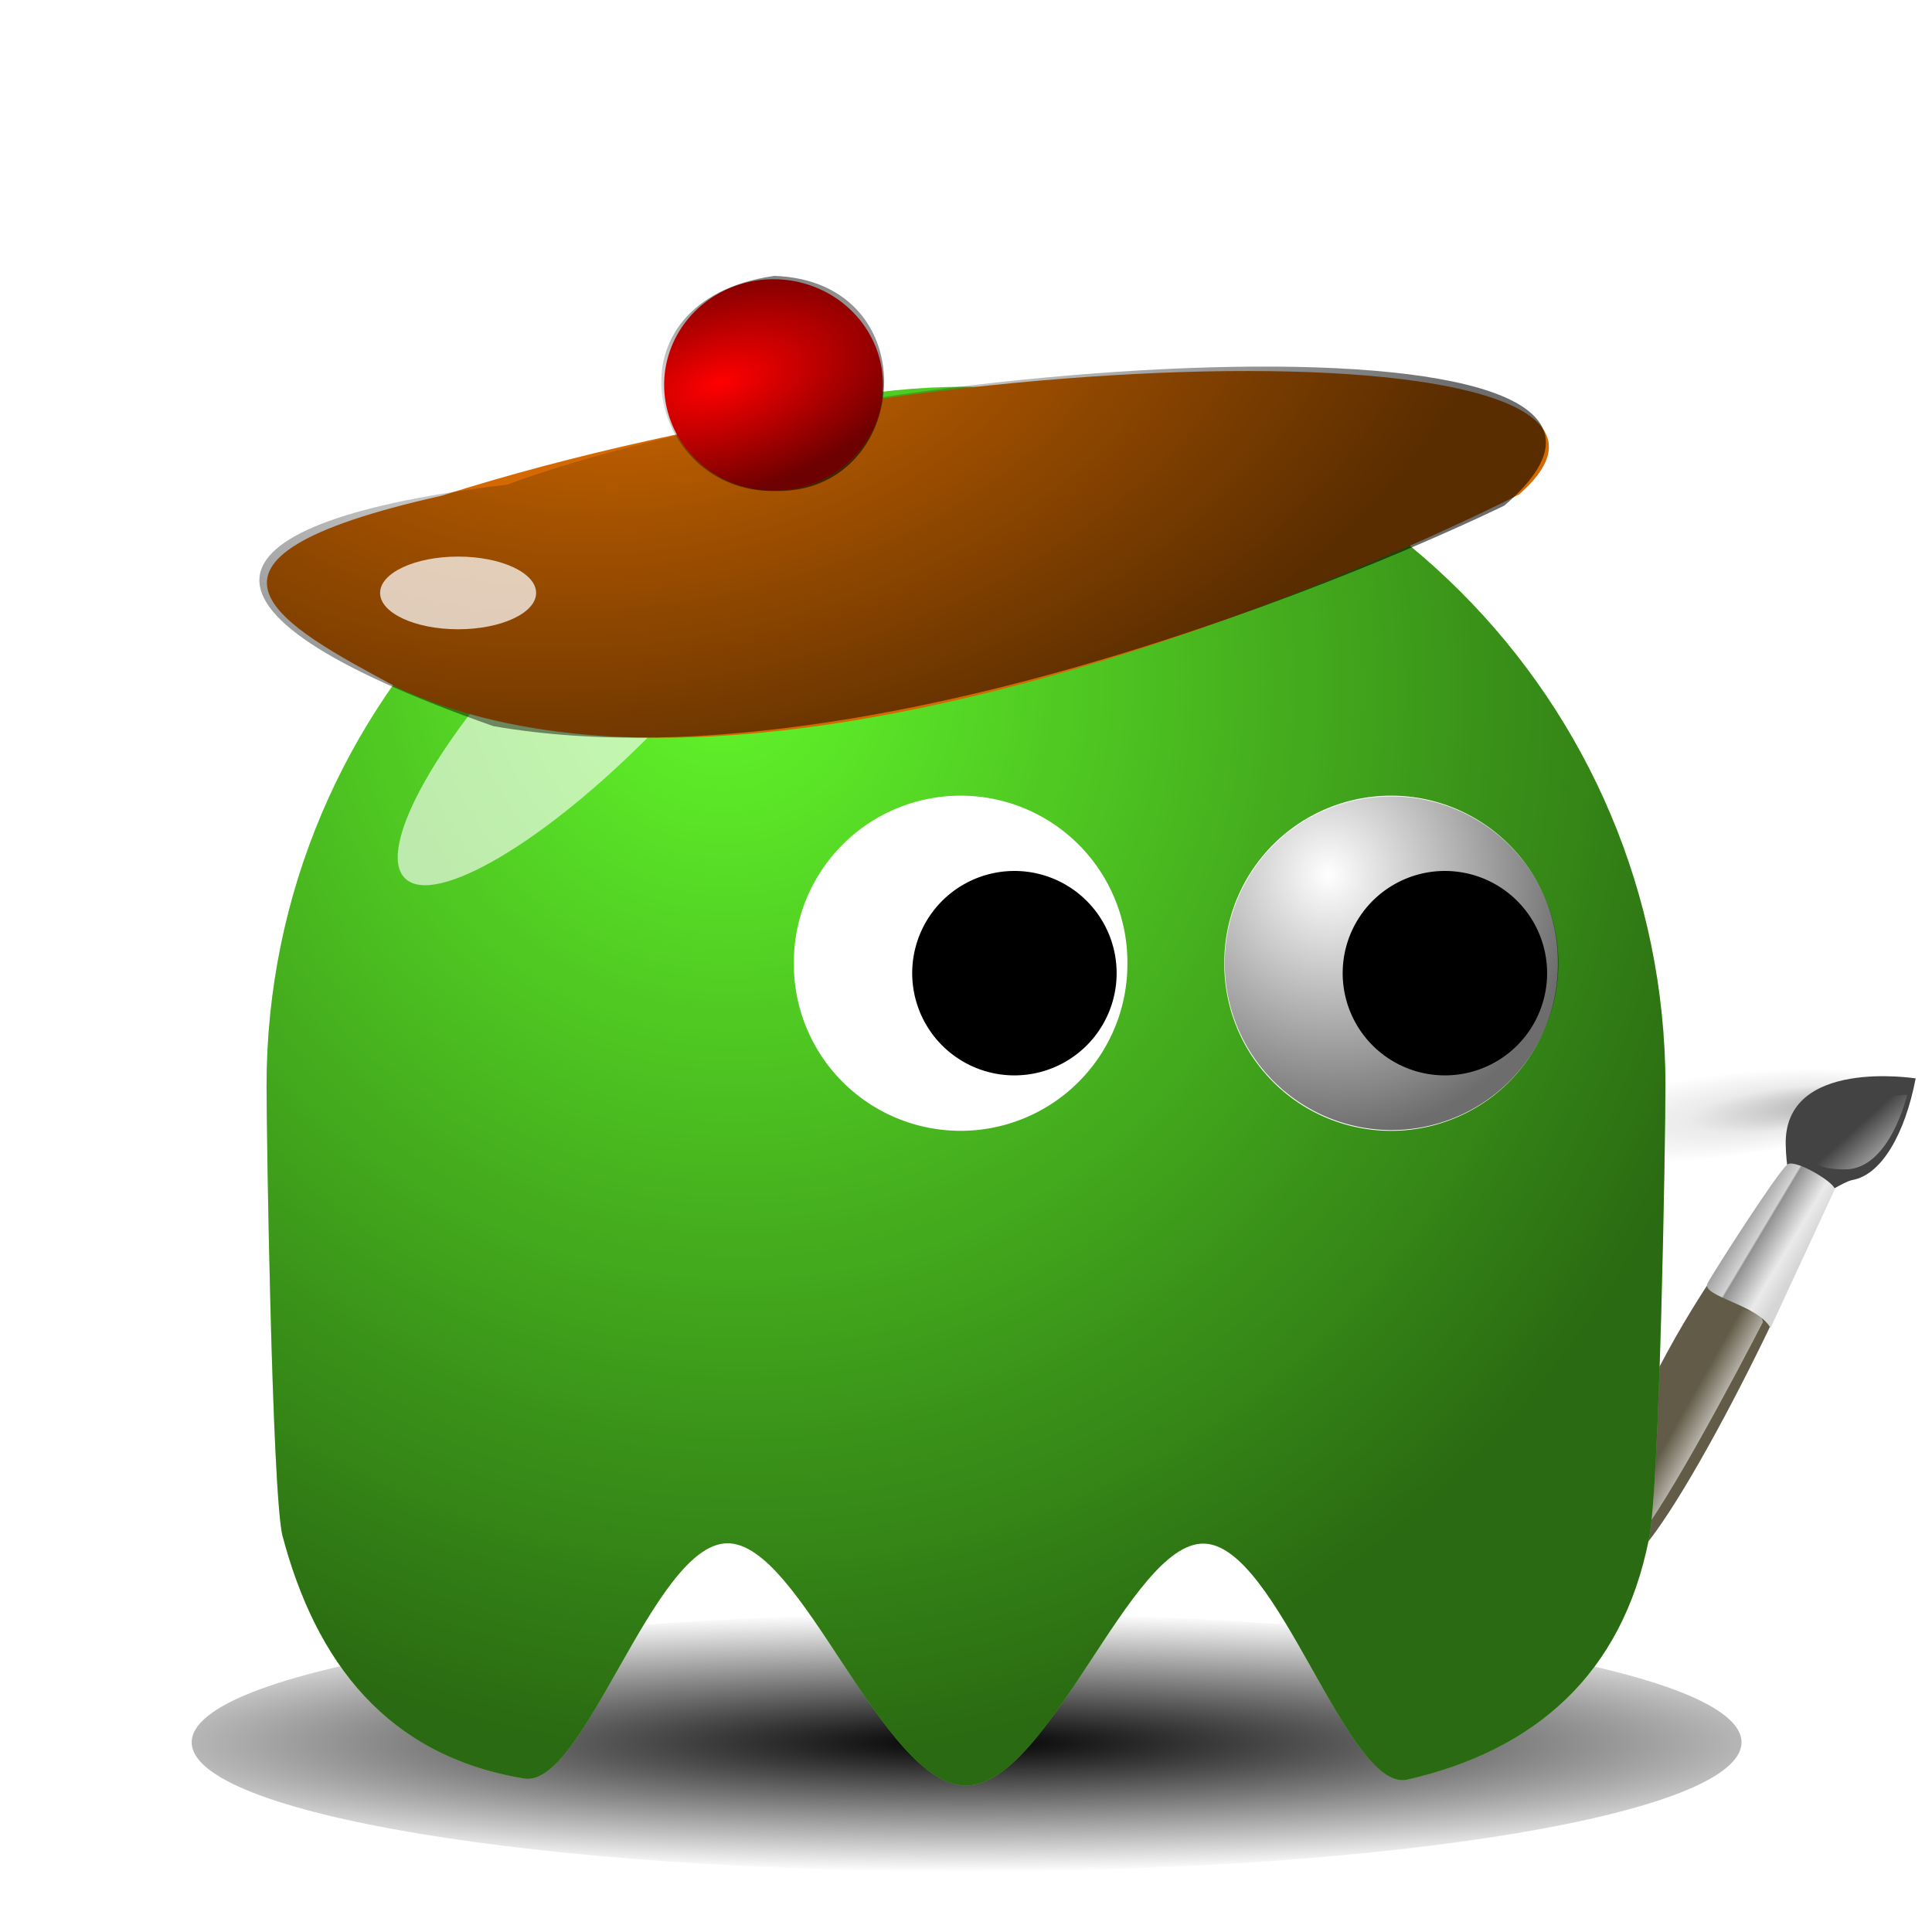
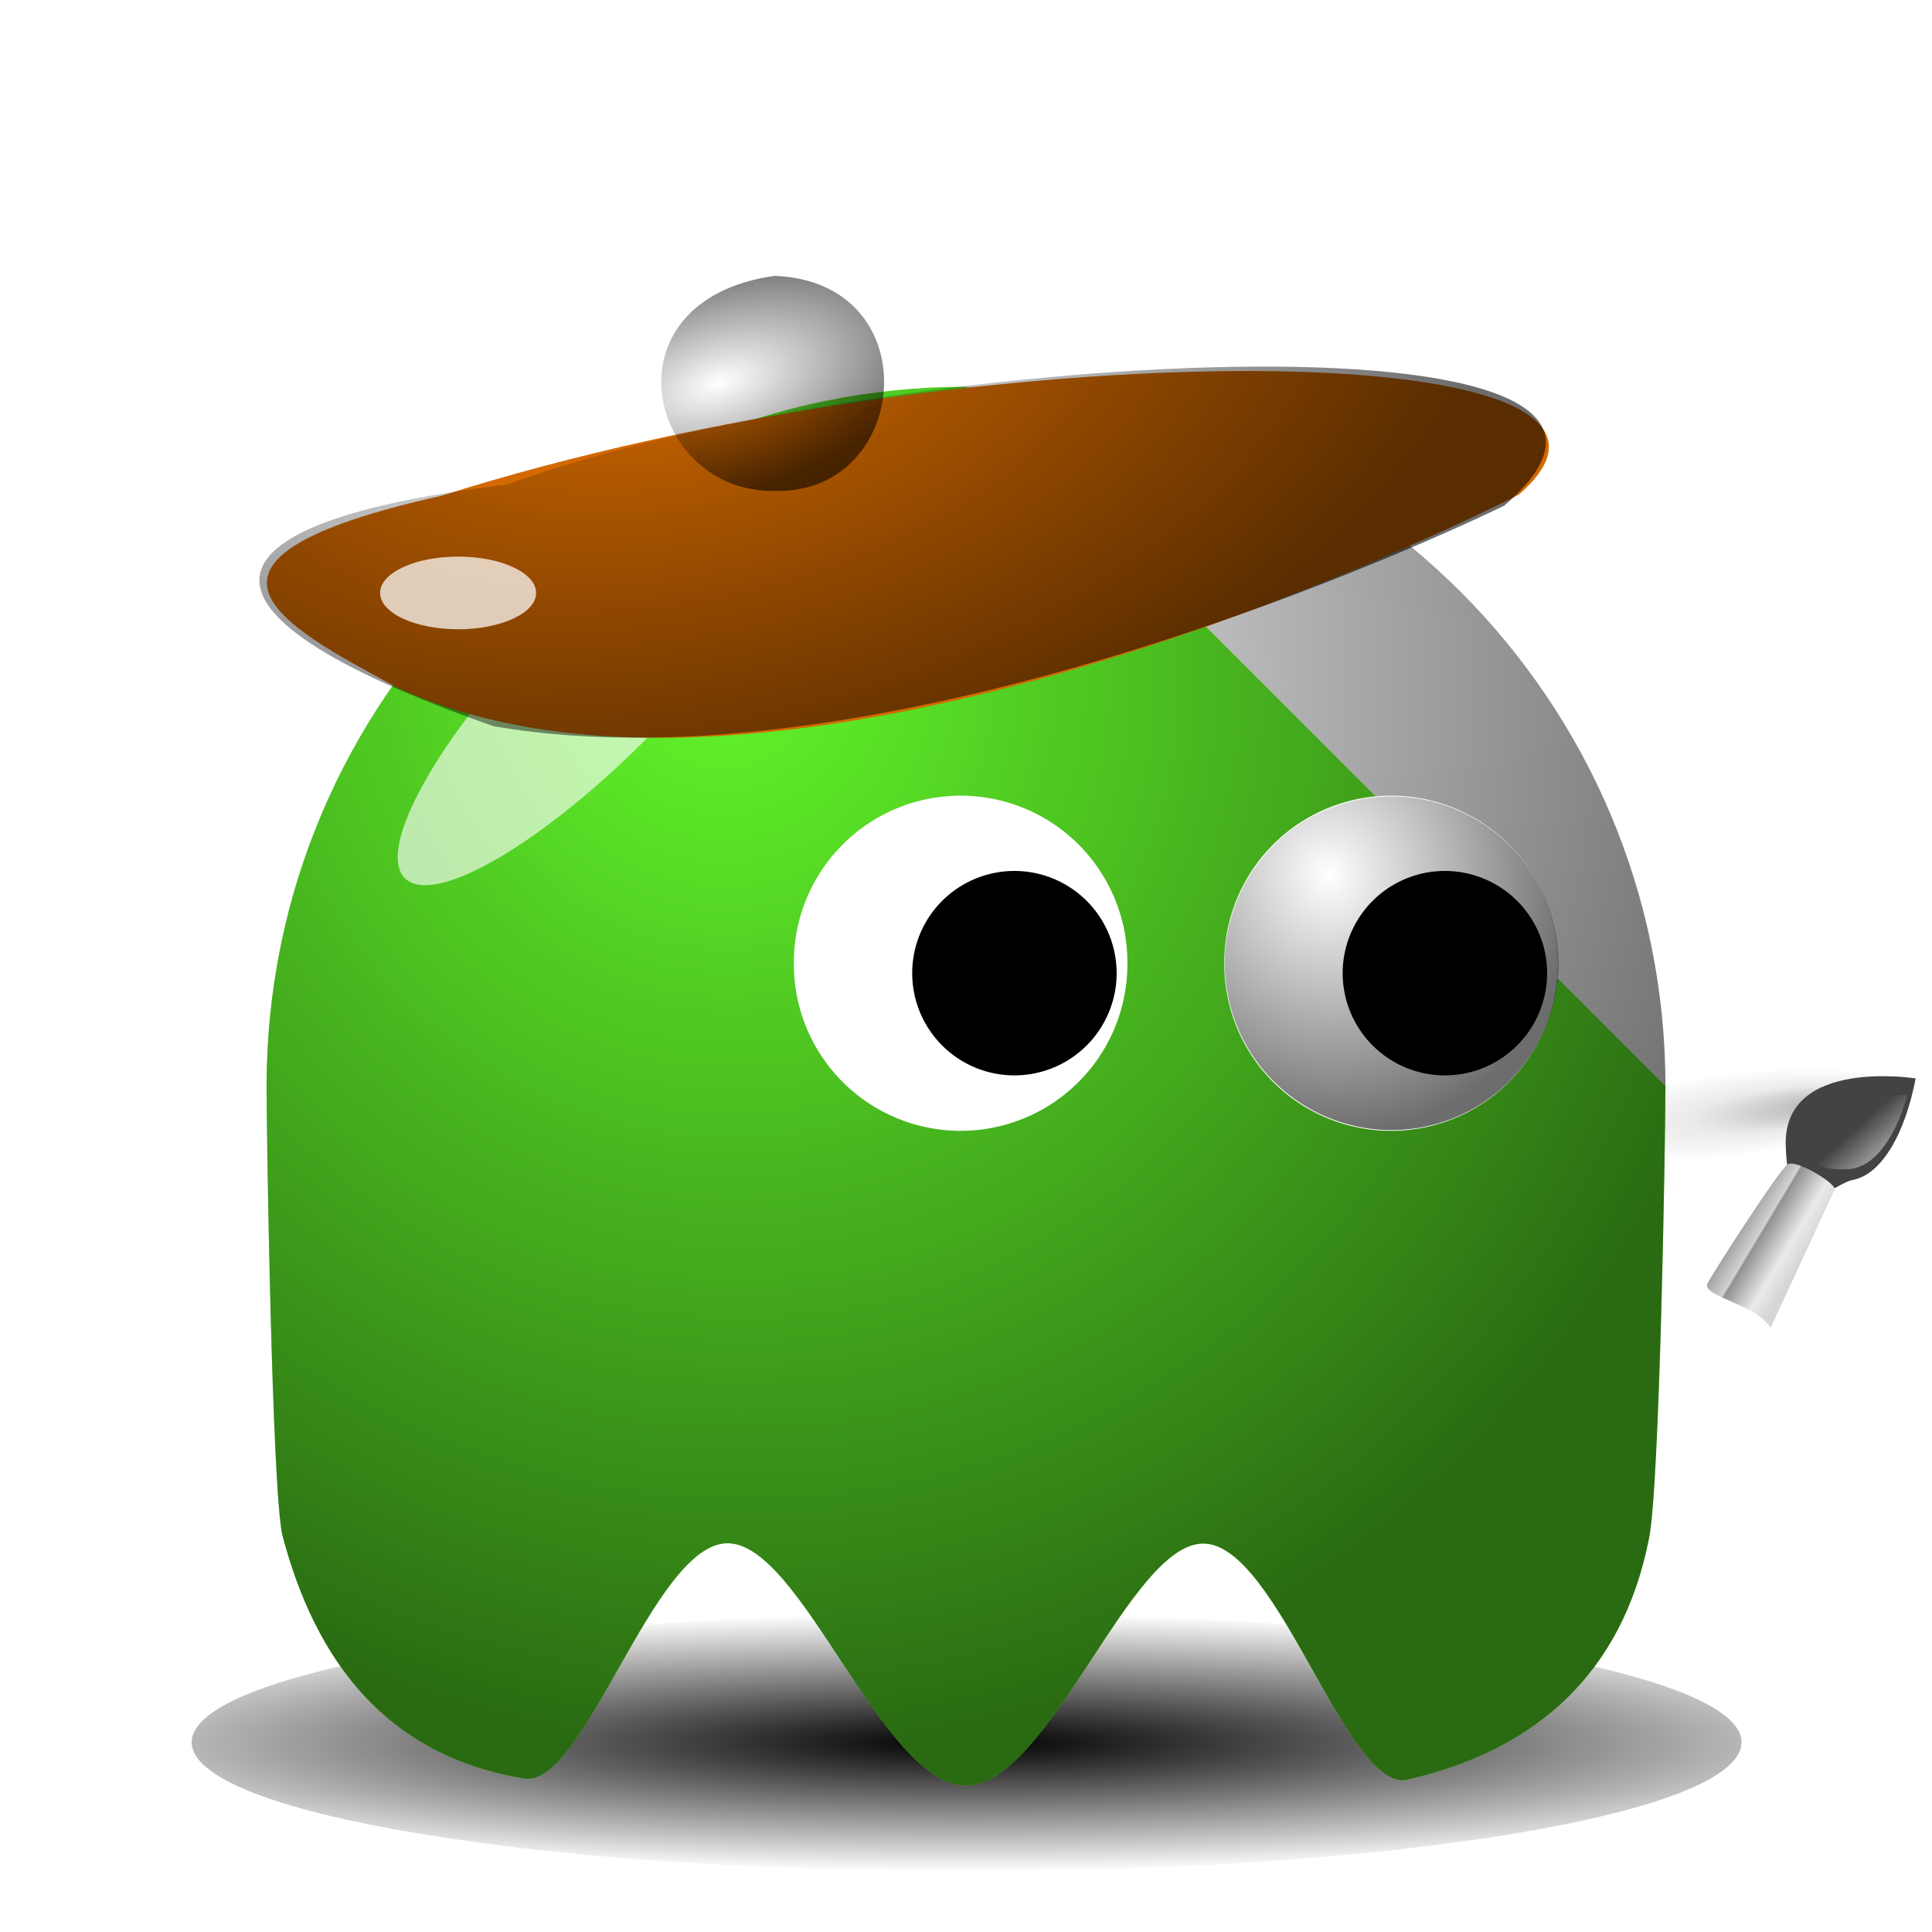
<svg xmlns="http://www.w3.org/2000/svg" xmlns:xlink="http://www.w3.org/1999/xlink" viewBox="0 0 128 128" version="1.0">
  <defs>
    <radialGradient id="i" xlink:href="#a" gradientUnits="userSpaceOnUse" cy="497.96" cx="216.99" gradientTransform="matrix(.51 1.007 -.965 .489 650.89 -406.14)" r="65" />
    <radialGradient id="h" gradientUnits="userSpaceOnUse" cy="506.35" cx="210.89" gradientTransform="matrix(1.403 0 0 .206 -89.845 403.11)" r="68">
      <stop offset="0" />
      <stop offset="1" stop-opacity="0" />
    </radialGradient>
    <radialGradient id="j" xlink:href="#a" gradientUnits="userSpaceOnUse" cy="409.86" cx="233.5" gradientTransform="matrix(.387 1.516 -1.423 .363 726.51 -93.107)" r="15.5" />
    <radialGradient id="l" xlink:href="#a" gradientUnits="userSpaceOnUse" cy="18.576" cx="40.772" gradientTransform="matrix(1.965 -.387 .225 1.14 193.07 27.912)" r="28.243" />
    <radialGradient id="c" fx="33.846" fy="37.342" gradientUnits="userSpaceOnUse" cy="37.866" cx="41.876" r="12.563">
      <stop offset="0" stop-opacity=".316" />
      <stop offset=".5" stop-opacity=".079" />
      <stop offset="1" stop-opacity="0" />
    </radialGradient>
    <radialGradient id="n" xlink:href="#a" gradientUnits="userSpaceOnUse" cy="44.685" cx="65.01" gradientTransform="matrix(.495 -.149 .076 .252 245.48 35.533)" r="28.243" />
    <linearGradient id="d" y2="4.93" xlink:href="#b" gradientUnits="userSpaceOnUse" x2="15.501" gradientTransform="scale(1.007 .993)" y1="3.308" x1="13.74" />
    <linearGradient id="a">
      <stop offset="0" stop-opacity="0" />
      <stop offset="1" stop-opacity=".572" />
    </linearGradient>
    <linearGradient id="e" y2="13.066" gradientUnits="userSpaceOnUse" x2="10.516" gradientTransform="scale(1.035 .966)" y1="11.002" x1="8.269">
      <stop offset="0" stop-color="#d6d6d6" />
      <stop offset=".258" stop-color="#eaeaea" />
      <stop offset=".706" stop-color="#919191" />
      <stop offset=".733" stop-color="#d2d2d2" />
      <stop offset="1" stop-color="#a6a6a6" />
    </linearGradient>
    <linearGradient id="b">
      <stop offset="0" stop-color="#fff" />
      <stop offset="1" stop-color="#fff" stop-opacity="0" />
    </linearGradient>
    <linearGradient id="f" y2="22.965" xlink:href="#b" gradientUnits="userSpaceOnUse" x2="2.873" gradientTransform="scale(1.37 .73)" y1="20.489" x1=".274" />
    <filter id="k" height="1.682" width="1.696" y="-.341" x="-.348">
      <feGaussianBlur stdDeviation="5.465" />
    </filter>
    <filter id="m" height="1.768" width="2.679" y="-.384" x="-.839">
      <feGaussianBlur stdDeviation="1.45" />
    </filter>
    <filter id="g" height="1.68" width="1.14" y="-.34" x="-.07">
      <feGaussianBlur stdDeviation="3.968" />
    </filter>
  </defs>
  <g fill-rule="evenodd">
    <path d="M54.439 37.866a12.563 12.563 0 11-25.126 0 12.563 12.563 0 1125.126 0z" transform="matrix(-.967 .123 -.031 -.218 155.824 77.026)" fill="url(#c)" />
-     <path d="M121.547 77.853c-2.347 7.062-11.192 24.598-13.882 25.763-2.645 1.144-2.497-.955-1.902-2.678.605-1.752 2.922-11.616 13.42-23.88 1.682-.97 2.364.795 2.364.795z" fill="#625b47" />
    <path d="M126.918 71.447s-8.757-1.394-8.61 4.415c.146 5.811 3.024 2.63 4.404 2.32 1.938-.335 3.5-3.057 4.206-6.735z" fill="#434343" />
    <path d="M9.746 9.468C11.188 7.802 16.65 1.582 18.12.914c1.439-.654 1.589-.162 1.38.337-.209.499-7.502 9.354-8.332 9.041-.829-.313-1.444-.39-1.423-.824z" fill="url(#d)" transform="matrix(-1.305 .166 -.23 -1.599 131.69 101.122)" />
    <path d="M5.226 14.482l4.178-5.289c.468 1.016 3.254 1.655 2.821 2.143s-4.387 4.255-4.85 4.431c-.46.176-2.37-1.093-2.149-1.285z" fill="url(#e)" transform="matrix(-1.305 .166 -.23 -1.599 131.69 101.122)" />
    <path d="M.921 17.977s1.406-2.97 3.65-2.713c1.694.167 1.501.673 1.501.673s-2.128 2.298-5.15 2.04z" fill="url(#f)" transform="matrix(-1.305 .166 -.23 -1.599 131.69 101.122)" />
  </g>
  <path transform="matrix(.755 0 0 .611 -91.49 -194.565)" d="M274 507.36c0 7.73-30.46 14-68 14s-68-6.27-68-14 30.46-14 68-14 68 6.27 68 14z" filter="url(#g)" fill="url(#h)" />
-   <path d="M110.34 71.96c0 3.453-.38 26.775-1.1 30.015-1.76 8.88-7.47 14-16.05 15.94-3.98.74-8.51-15.56-13.43-15.65s-10.23 16.03-15.76 16.03c-5.56 0-10.89-16.13-15.83-16.05-4.93.07-9.48 16.35-13.48 15.58-9.04-1.5-13.77-7.69-15.99-16.14-.68-3.15-1.04-26.376-1.04-29.725 0-25.577 20.76-46.336 46.34-46.336s46.34 20.759 46.34 46.336z" fill="#62f72a" />
+   <path d="M110.34 71.96c0 3.453-.38 26.775-1.1 30.015-1.76 8.88-7.47 14-16.05 15.94-3.98.74-8.51-15.56-13.43-15.65s-10.23 16.03-15.76 16.03c-5.56 0-10.89-16.13-15.83-16.05-4.93.07-9.48 16.35-13.48 15.58-9.04-1.5-13.77-7.69-15.99-16.14-.68-3.15-1.04-26.376-1.04-29.725 0-25.577 20.76-46.336 46.34-46.336z" fill="#62f72a" />
  <path d="M343.76 83.695c0 3.453-.38 26.775-1.1 30.015-1.76 8.88-7.47 14-16.05 15.94-3.98.74-8.51-15.56-13.43-15.65s-10.23 16.03-15.76 16.03c-5.56 0-10.89-16.13-15.83-16.05-4.93.07-9.48 16.35-13.48 15.58-9.04-1.5-13.77-7.69-15.99-16.14-.68-3.15-1.04-26.376-1.04-29.725 0-25.577 20.76-46.336 46.34-46.336s46.34 20.759 46.34 46.336z" fill="url(#i)" transform="translate(-233.42 -11.735)" />
  <path d="M103.213 63.765a11.05 11.05 0 11-22.099 0 11.05 11.05 0 1122.1 0z" fill="#fff" />
  <path d="M255 417.86a15.5 15.5 0 11-31 0 15.5 15.5 0 1131 0z" transform="translate(-78.569 -234.115) scale(.713)" fill="url(#j)" />
  <path d="M102.5 64.475a6.772 6.772 0 11-13.544 0 6.772 6.772 0 1113.544 0z" />
  <path d="M74.693 63.765a11.05 11.05 0 11-22.099 0 11.05 11.05 0 1122.1 0z" fill="#fff" />
  <path d="M255 417.86a15.5 15.5 0 11-31 0 15.5 15.5 0 1131 0z" transform="translate(-107.089 -234.115) scale(.713)" fill="url(#j)" />
  <path d="M73.98 64.475a6.772 6.772 0 11-13.544 0 6.772 6.772 0 1113.544 0z" />
  <path transform="translate(-84.99 -246.235) scale(.713)" d="M180.01 413.25c-10.03 10.27-20.41 16.42-23.17 13.72-2.77-2.7 3.13-13.23 13.15-23.5 10.03-10.27 20.41-16.41 23.17-13.71 2.77 2.7-3.13 13.22-13.15 23.49z" filter="url(#k)" fill-opacity=".627" fill="#fff" />
  <path d="M26.28 45.529c-7.69-4.138-15.97-8.453 2.97-12.684 35.05-11.12 83.81-10.889 71.39-.088 0 0-48.18 24.95-74.36 12.772z" fill-rule="evenodd" fill="#d36900" />
  <path d="M266.11 59.844c-22.27-7.824-19.29-13.613.91-16.001 24.14-8.909 82.05-12.363 66.07 1.386 0 0-39.31 19.422-66.98 14.615z" fill-rule="evenodd" fill="url(#l)" transform="translate(-233.42 -11.735)" />
  <path transform="matrix(2.494 0 0 .531 -73.69 25.593)" d="M43.789 25.781c0 2.503-.928 4.535-2.072 4.535-1.145 0-2.073-2.032-2.073-4.535s.928-4.534 2.073-4.534c1.144 0 2.072 2.031 2.072 4.534z" filter="url(#m)" fill-opacity=".726" fill="#fff" />
-   <path d="M58.5 25.5a7.25 7 0 11-14.5 0 7.25 7 0 1114.5 0z" fill="red" />
  <path d="M284.81 44.263c-8.52.177-11.54-12.613-.09-14.25 10.28.362 9.07 14.418.09 14.25z" fill-rule="evenodd" fill="url(#n)" transform="translate(-233.42 -11.735)" />
</svg>